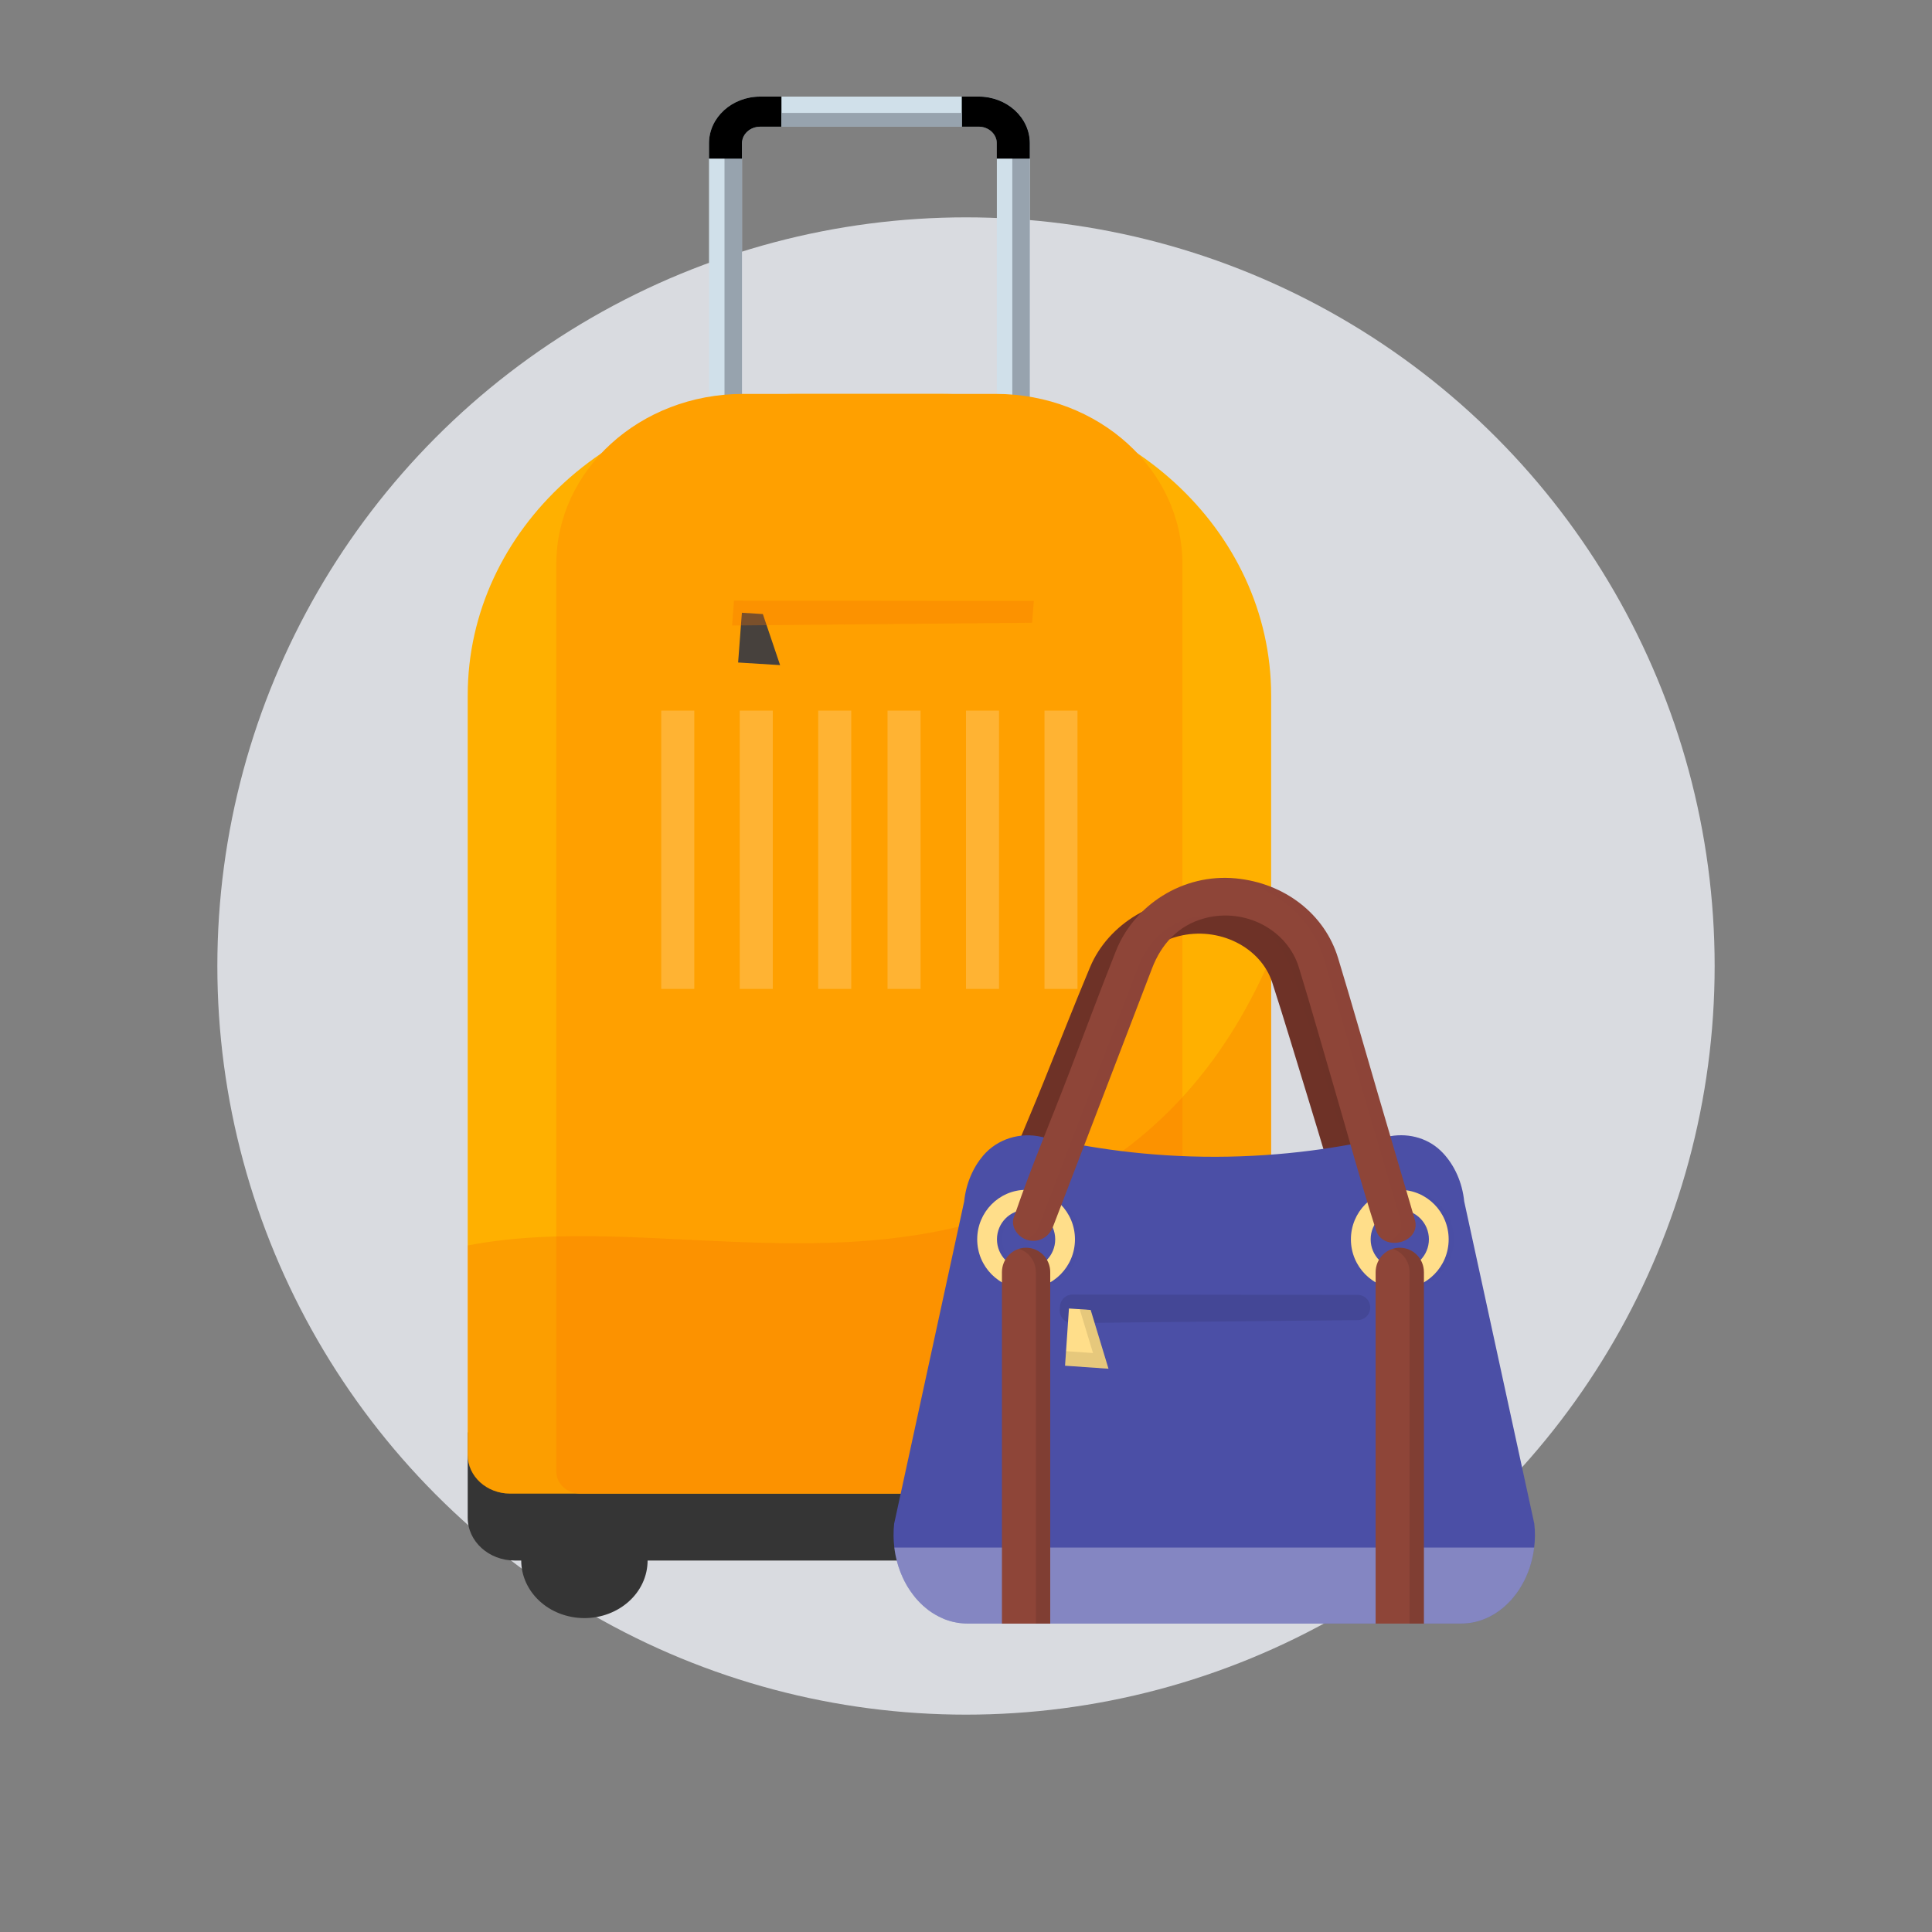
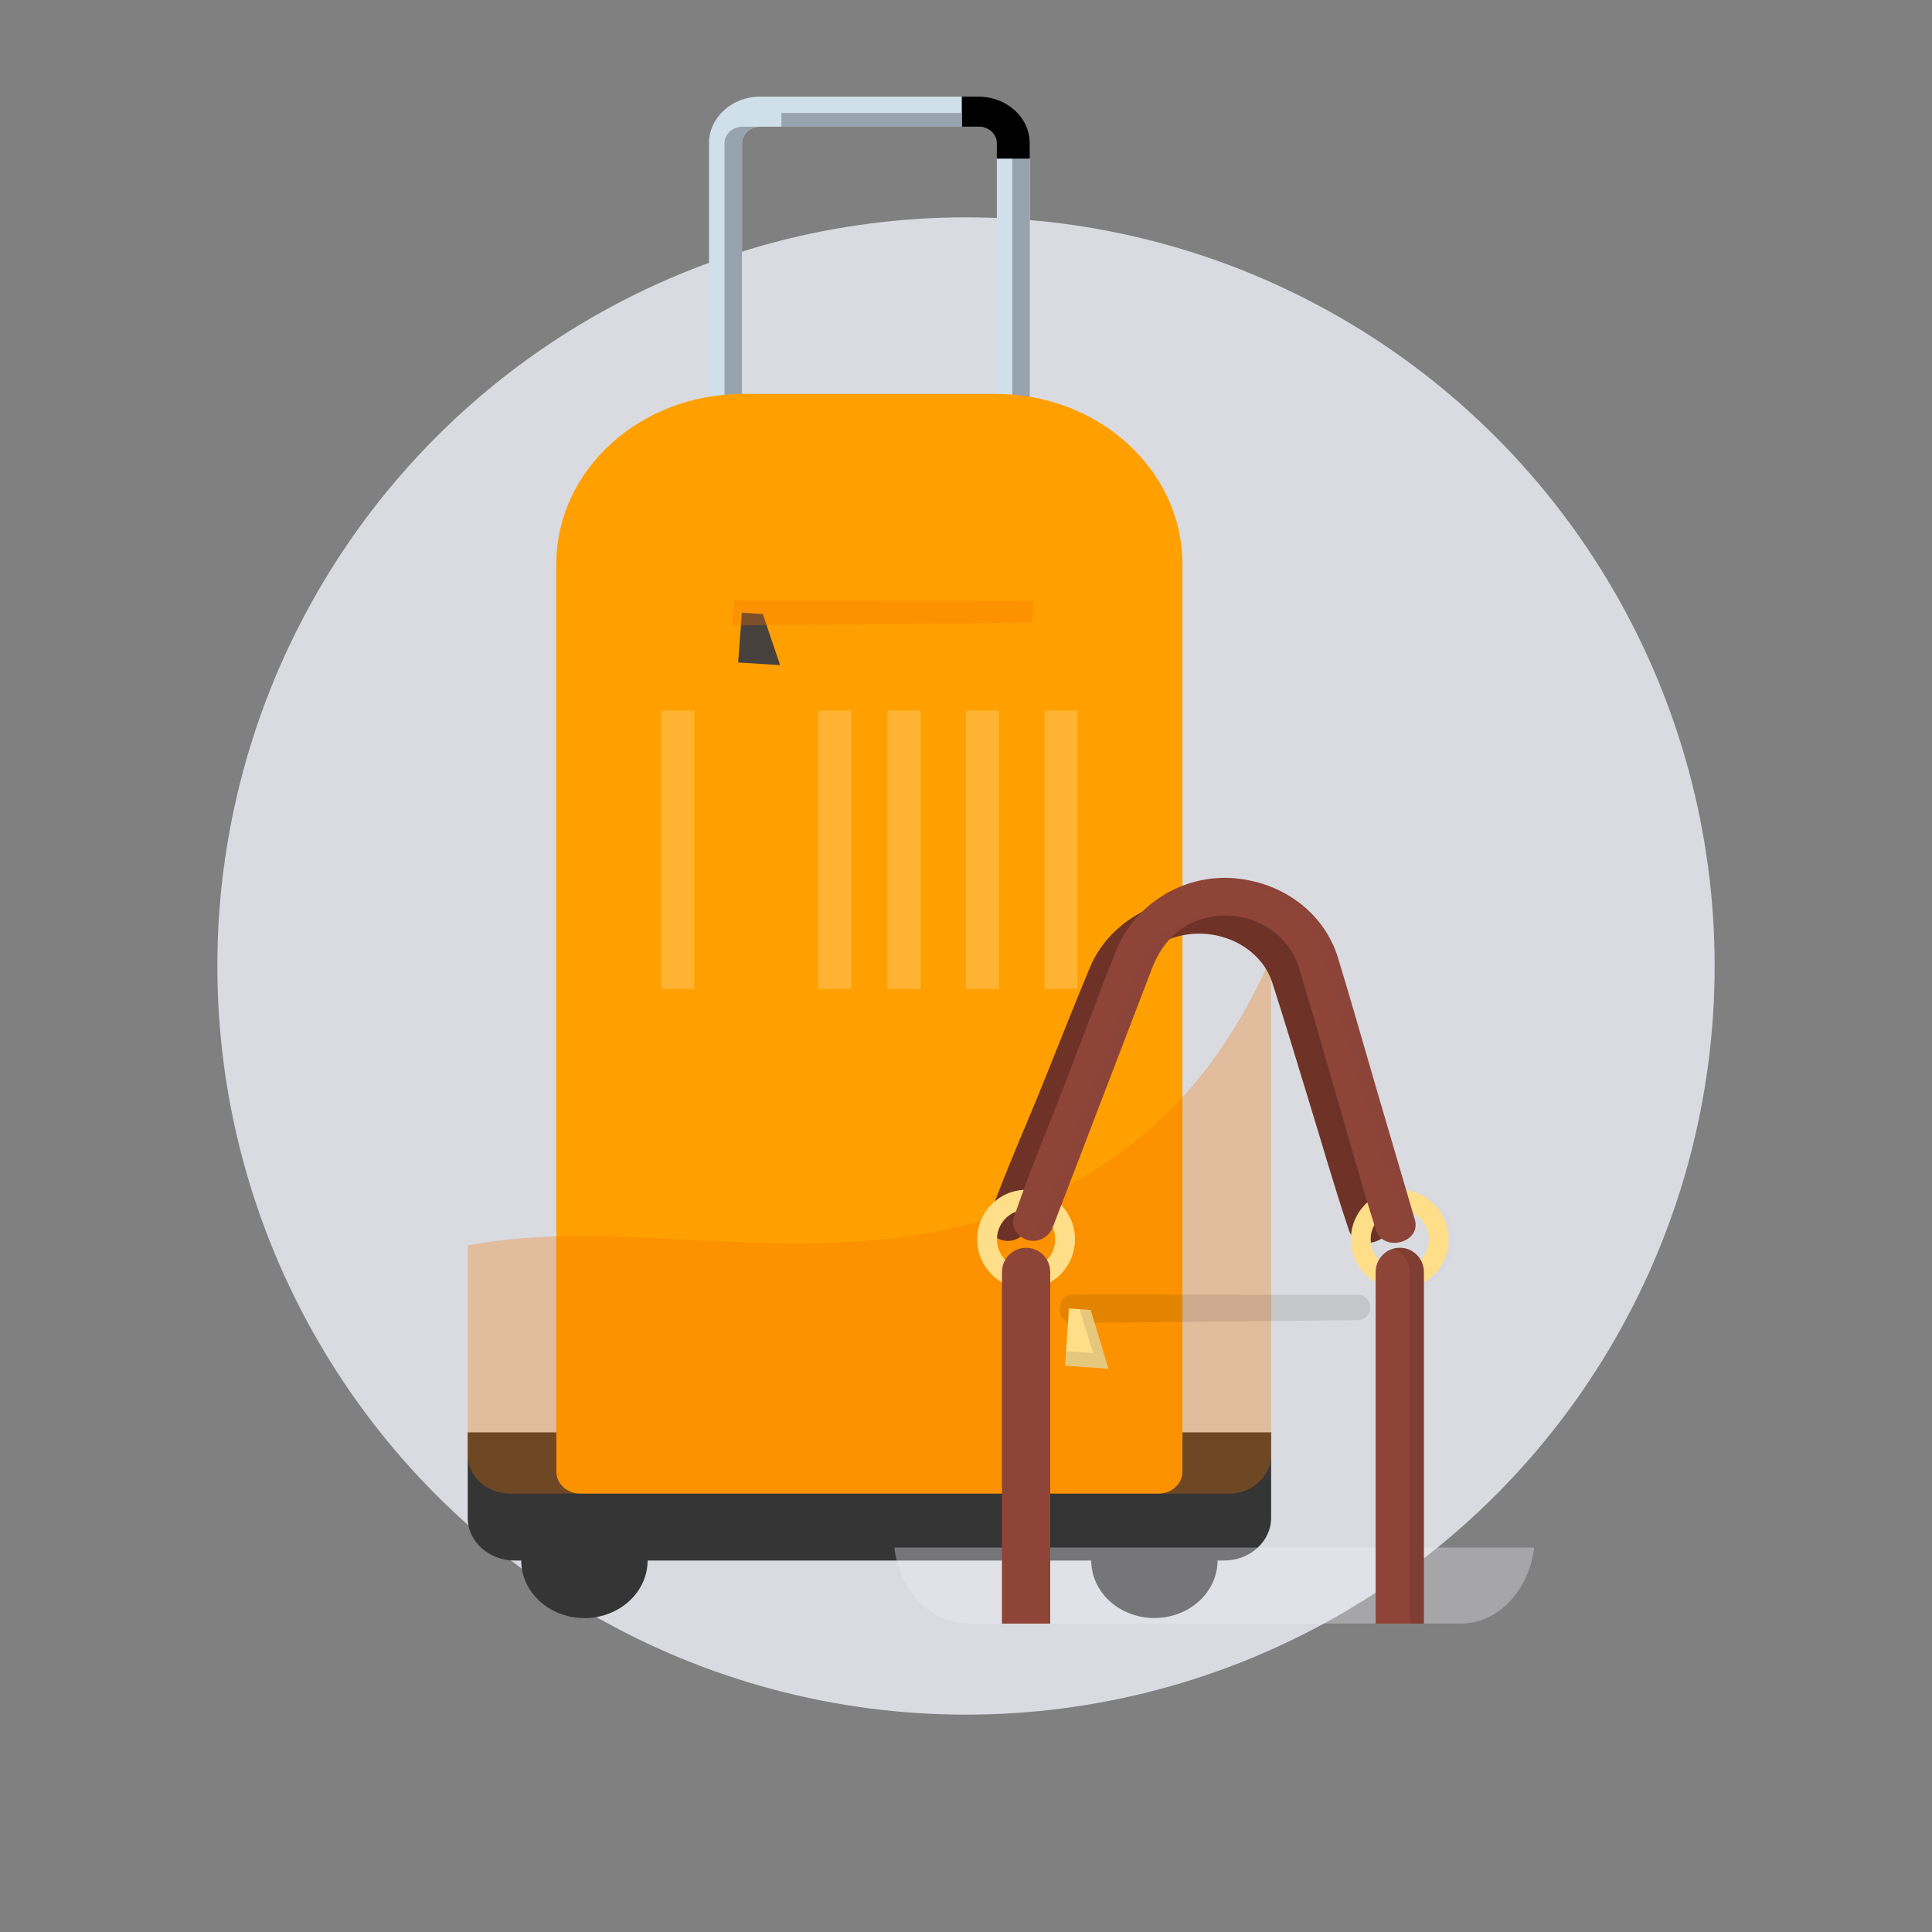
<svg xmlns="http://www.w3.org/2000/svg" width="80" height="80" viewBox="0 0 80 80" fill="none">
  <rect x="0" y="0" width="80" height="80" fill="#808080" stroke="none" />
  <circle cx="40" cy="40" r="31" fill="#D9DBE0" />
  <g clip-path="url(#clip0_577_100067)">
    <path d="M40.524 4H31.476C30.308 4 29.358 4.866 29.358 5.93V22.056H42.642V5.93C42.642 4.866 41.692 4 40.524 4ZM41.276 20.81H30.725V5.93C30.725 5.554 31.063 5.245 31.478 5.245H40.525C40.942 5.245 41.278 5.552 41.278 5.93V20.81H41.276Z" fill="#D0E0EA" />
    <path d="M40.524 4H39.799C40.968 4 41.918 4.866 41.918 5.93V22.056H42.642V5.93C42.642 4.866 41.692 4 40.524 4ZM30.752 5.246C30.339 5.246 30 5.554 30 5.931V20.81H30.724V5.93C30.724 5.554 31.062 5.245 31.476 5.245H30.752V5.246Z" fill="#97A3AE" />
-     <path d="M32.358 4V5.246H31.476C31.063 5.246 30.724 5.554 30.724 5.931V6.569H29.358V5.931C29.358 4.866 30.308 4 31.476 4H32.358Z" fill="black" />
    <path d="M42.642 5.93V6.568H41.275V5.93C41.275 5.554 40.94 5.245 40.522 5.245H39.826V4H40.524C41.692 4 42.642 4.866 42.642 5.93Z" fill="black" />
    <path d="M39.826 4.676H32.358V5.246H39.826V4.676Z" fill="#97A3AE" />
    <path d="M21.313 64.618H50.688C51.762 64.618 52.635 63.825 52.635 62.846V59.31H19.367V62.846C19.367 63.824 20.238 64.618 21.313 64.618Z" fill="#353535" />
    <path d="M26.763 65.093C27.05 63.804 26.136 62.546 24.72 62.284C23.305 62.022 21.924 62.855 21.636 64.145C21.349 65.434 22.263 66.692 23.679 66.954C25.094 67.216 26.475 66.383 26.763 65.093Z" fill="#353535" />
    <path d="M48.217 66.968C49.643 66.759 50.613 65.536 50.383 64.237C50.153 62.938 48.811 62.055 47.385 62.264C45.959 62.474 44.989 63.697 45.219 64.995C45.449 66.294 46.791 67.177 48.217 66.968Z" fill="#353535" />
-     <path d="M52.635 28.795V60.243C52.635 61.13 51.849 61.846 50.878 61.846H21.123C20.153 61.846 19.367 61.13 19.367 60.243V28.795C19.367 21.899 25.501 16.311 33.072 16.311H38.93C46.499 16.311 52.635 21.899 52.635 28.795Z" fill="#FFB000" />
    <path d="M24.03 61.846H47.97C48.518 61.846 48.962 61.441 48.962 60.942V23.355C48.962 19.464 45.5 16.311 41.229 16.311H30.77C26.498 16.311 23.036 19.464 23.036 23.355V60.942C23.038 61.441 23.482 61.846 24.03 61.846Z" fill="#FFA000" />
    <path d="M30.72 25.373L30.564 27.433L32.302 27.541L31.588 25.427L30.72 25.373Z" fill="#47413D" />
    <path opacity="0.3" d="M42.808 24.885L42.739 25.786L30.315 25.901L30.393 24.871L42.808 24.885Z" fill="#F57200" />
    <path opacity="0.2" d="M44.617 40.948V29.425H43.25V40.948H44.617Z" fill="white" />
    <path opacity="0.2" d="M41.368 40.948V29.425H40V40.948H41.368Z" fill="white" />
    <path opacity="0.2" d="M38.118 40.948V29.425H36.751V40.948H38.118Z" fill="white" />
    <path opacity="0.2" d="M35.248 40.948V29.425H33.88V40.948H35.248Z" fill="white" />
-     <path opacity="0.2" d="M31.999 40.948L31.999 29.425H30.631L30.631 40.948H31.999Z" fill="white" />
    <path opacity="0.2" d="M28.749 40.948L28.749 29.425H27.381L27.381 40.948H28.749Z" fill="white" />
    <path opacity="0.3" d="M52.635 39.612V60.243C52.635 61.131 51.849 61.847 50.878 61.847H21.123C20.153 61.847 19.367 61.131 19.367 60.243V51.573C26.984 50.088 36.312 53.715 44.835 48.747C48.755 46.462 51.11 43.17 52.635 39.612Z" fill="#F57200" />
  </g>
  <path d="M42.542 50.845C43.141 49.362 43.74 47.879 44.339 46.397C45.104 44.505 45.869 42.614 46.633 40.722C47.004 39.803 47.689 39.05 48.794 38.768C50.469 38.342 52.207 39.22 52.682 40.686C53.192 42.26 53.66 43.846 54.148 45.426C54.706 47.23 55.22 49.052 55.825 50.846C55.836 50.878 55.845 50.911 55.855 50.943C56.137 51.854 57.747 51.468 57.464 50.553C56.957 48.914 56.449 47.274 55.942 45.636C55.394 43.864 54.865 42.088 54.298 40.322C53.746 38.602 52.095 37.393 50.081 37.208C47.885 37.006 45.885 38.265 45.139 40.044C44.472 41.633 43.848 43.238 43.202 44.834C42.46 46.671 41.642 48.497 40.97 50.355C40.958 50.388 40.944 50.421 40.93 50.455C40.779 50.828 41.101 51.259 41.513 51.358C41.977 51.469 42.39 51.219 42.542 50.845Z" fill="#6E3227" />
  <g opacity="0.1">
    <path opacity="0.1" d="M49.278 38.682C49.117 38.699 48.955 38.728 48.794 38.769C47.688 39.05 47.004 39.803 46.633 40.722C45.869 42.614 45.103 44.506 44.339 46.398C43.74 47.881 43.14 49.363 42.541 50.846C42.389 51.222 41.977 51.47 41.514 51.36C41.458 51.346 41.405 51.327 41.354 51.302C41.549 51.209 41.703 51.046 41.782 50.847C42.382 49.364 42.981 47.882 43.58 46.399C44.345 44.506 45.109 42.614 45.873 40.722C46.244 39.803 46.93 39.05 48.034 38.769C48.452 38.663 48.872 38.637 49.278 38.682Z" fill="black" />
    <path opacity="0.1" d="M56.25 51.388C56.586 51.258 56.83 50.958 56.706 50.553C56.197 48.912 55.69 47.273 55.183 45.634C54.636 43.864 54.107 42.087 53.539 40.321C52.987 38.601 51.337 37.391 49.323 37.206C49.295 37.204 49.266 37.202 49.238 37.2C49.514 37.178 49.797 37.179 50.083 37.206C52.096 37.391 53.747 38.6 54.299 40.321C54.867 42.087 55.396 43.864 55.943 45.634C56.45 47.273 56.957 48.912 57.464 50.553C57.678 51.245 56.809 51.635 56.25 51.388Z" fill="black" />
  </g>
-   <path d="M63.526 64.08C63.52 64.134 63.512 64.19 63.504 64.244C63.496 64.299 63.486 64.351 63.475 64.405C63.465 64.46 63.452 64.512 63.439 64.564C63.415 64.668 63.386 64.768 63.355 64.868C63.334 64.935 63.311 65 63.286 65.062C63.274 65.098 63.259 65.135 63.243 65.171C63.204 65.269 63.16 65.363 63.115 65.454C63.09 65.502 63.066 65.548 63.038 65.594C62.939 65.774 62.828 65.94 62.705 66.093C62.678 66.126 62.651 66.16 62.625 66.191C62.569 66.256 62.51 66.321 62.45 66.379C62.412 66.417 62.373 66.455 62.334 66.49C62.299 66.523 62.262 66.554 62.225 66.583C61.953 66.809 61.65 66.982 61.323 67.092C61.285 67.105 61.246 67.117 61.207 67.128C61.201 67.13 61.194 67.133 61.189 67.133C61.156 67.143 61.123 67.151 61.09 67.159C61.049 67.168 61.005 67.178 60.965 67.184C60.932 67.191 60.901 67.197 60.867 67.201C60.838 67.206 60.809 67.209 60.781 67.211C60.686 67.221 60.589 67.228 60.492 67.228H40.069C39.971 67.228 39.875 67.221 39.781 67.211C39.752 67.209 39.723 67.205 39.694 67.201C39.661 67.196 39.631 67.191 39.597 67.184C39.556 67.178 39.512 67.168 39.471 67.159C39.439 67.151 39.408 67.143 39.374 67.133C39.368 67.133 39.36 67.131 39.353 67.128C39.314 67.118 39.275 67.105 39.238 67.092C39.201 67.079 39.166 67.067 39.131 67.055C39.095 67.04 39.061 67.025 39.028 67.01C38.925 66.966 38.828 66.916 38.731 66.86C38.685 66.834 38.642 66.806 38.599 66.779C38.554 66.748 38.508 66.717 38.463 66.686C38.424 66.654 38.385 66.625 38.346 66.592C38.305 66.559 38.266 66.525 38.225 66.49C38.147 66.419 38.071 66.343 37.999 66.264L37.894 66.145C37.894 66.144 37.892 66.139 37.889 66.137C37.86 66.101 37.831 66.066 37.805 66.03C37.73 65.932 37.66 65.828 37.592 65.721C37.54 65.636 37.491 65.546 37.444 65.454C37.398 65.362 37.356 65.269 37.316 65.171C37.299 65.135 37.285 65.098 37.272 65.062C37.248 65 37.225 64.935 37.204 64.868C37.173 64.768 37.144 64.668 37.12 64.564C37.107 64.511 37.095 64.46 37.084 64.405C37.074 64.351 37.063 64.299 37.055 64.244C37.047 64.19 37.039 64.134 37.032 64.08C36.993 63.762 36.989 63.433 37.024 63.097L37.092 62.786L39.924 49.75C40.002 49.003 40.291 48.344 40.711 47.85C41.309 47.151 42.251 46.871 43.137 47.078C45.047 47.523 47.502 47.909 50.363 47.9C53.154 47.892 55.551 47.514 57.428 47.076C58.215 46.892 59.059 47.082 59.648 47.642C59.683 47.675 59.718 47.709 59.75 47.744C60.222 48.247 60.548 48.948 60.63 49.749L61.397 53.273L63.532 63.095C63.57 63.433 63.566 63.762 63.526 64.08Z" fill="#4B4FA6" />
  <g opacity="0.59">
    <path opacity="0.59" d="M63.527 64.08C63.52 64.134 63.512 64.191 63.504 64.245C63.496 64.299 63.486 64.352 63.475 64.406C63.465 64.46 63.452 64.513 63.439 64.564C63.415 64.668 63.386 64.768 63.355 64.869C63.334 64.936 63.311 65 63.287 65.063C63.274 65.099 63.259 65.135 63.243 65.171C63.204 65.27 63.16 65.364 63.115 65.455C63.09 65.503 63.066 65.549 63.038 65.595C62.94 65.774 62.829 65.941 62.705 66.093C62.679 66.127 62.651 66.161 62.625 66.192C62.57 66.256 62.51 66.322 62.45 66.38C62.412 66.417 62.373 66.455 62.334 66.49C62.299 66.523 62.262 66.554 62.225 66.584C61.953 66.809 61.65 66.982 61.323 67.093C61.285 67.106 61.246 67.118 61.207 67.129C61.201 67.13 61.194 67.133 61.189 67.133C61.156 67.143 61.123 67.152 61.09 67.16C61.049 67.168 61.005 67.178 60.965 67.185C60.932 67.191 60.901 67.198 60.867 67.201C60.838 67.206 60.809 67.21 60.781 67.211C60.687 67.222 60.589 67.228 60.492 67.228H40.069C39.971 67.228 39.875 67.222 39.781 67.211C39.752 67.21 39.723 67.205 39.694 67.201C39.662 67.197 39.631 67.191 39.597 67.185C39.556 67.178 39.513 67.168 39.472 67.16C39.439 67.152 39.408 67.143 39.374 67.133C39.368 67.133 39.36 67.131 39.353 67.129C39.314 67.118 39.275 67.106 39.238 67.093C39.201 67.08 39.166 67.068 39.131 67.055C39.095 67.04 39.061 67.026 39.028 67.011C38.925 66.967 38.828 66.917 38.731 66.861C38.685 66.834 38.642 66.807 38.599 66.78C38.554 66.749 38.508 66.717 38.463 66.686C38.424 66.655 38.385 66.625 38.346 66.592C38.305 66.559 38.266 66.525 38.226 66.49C38.148 66.421 38.071 66.344 37.999 66.265L37.894 66.146C37.894 66.144 37.892 66.139 37.889 66.138C37.86 66.102 37.831 66.067 37.805 66.031C37.73 65.932 37.66 65.828 37.592 65.722C37.54 65.636 37.491 65.547 37.444 65.455C37.399 65.363 37.356 65.269 37.316 65.171C37.3 65.135 37.285 65.099 37.272 65.063C37.248 65 37.225 64.936 37.204 64.869C37.173 64.768 37.144 64.668 37.12 64.564C37.107 64.512 37.095 64.46 37.084 64.406C37.074 64.352 37.063 64.299 37.055 64.245C37.047 64.191 37.039 64.134 37.032 64.08H63.527Z" fill="#EDEDF6" />
  </g>
  <path opacity="0.1" d="M56.737 54.177C56.719 54.448 56.498 54.66 56.23 54.663L44.4 54.784C44.1 54.787 43.86 54.53 43.881 54.227L43.89 54.091C43.908 53.818 44.134 53.605 44.405 53.605L56.224 53.62C56.522 53.62 56.758 53.876 56.737 54.177Z" fill="black" />
  <path d="M44.263 54.182L44.102 56.551L45.9 56.676L45.162 54.243L44.263 54.182Z" fill="#FFDE8A" />
  <path opacity="0.1" d="M45.901 56.676L44.103 56.551L44.143 55.949L45.259 56.026L44.708 54.212L45.161 54.243L45.901 56.676Z" fill="black" />
  <g opacity="0.1">
    <path opacity="0.1" d="M42.706 53.367C41.59 53.367 40.682 52.448 40.682 51.318C40.682 50.188 41.59 49.269 42.706 49.269C43.822 49.269 44.73 50.188 44.73 51.318C44.73 52.448 43.822 53.367 42.706 53.367ZM42.706 50.097C42.042 50.097 41.5 50.644 41.5 51.317C41.5 51.99 42.041 52.538 42.706 52.538C43.37 52.538 43.912 51.99 43.912 51.317C43.912 50.644 43.37 50.097 42.706 50.097Z" fill="black" />
  </g>
  <path d="M42.488 53.367C41.372 53.367 40.464 52.448 40.464 51.318C40.464 50.188 41.372 49.269 42.488 49.269C43.604 49.269 44.512 50.188 44.512 51.318C44.512 52.448 43.604 53.367 42.488 53.367ZM42.488 50.097C41.824 50.097 41.282 50.644 41.282 51.317C41.282 51.99 41.823 52.538 42.488 52.538C43.152 52.538 43.694 51.99 43.694 51.317C43.693 50.644 43.152 50.097 42.488 50.097Z" fill="#FFDE8A" />
  <g opacity="0.1">
    <path opacity="0.1" d="M58.181 53.367C57.065 53.367 56.157 52.448 56.157 51.318C56.157 50.188 57.065 49.269 58.181 49.269C59.297 49.269 60.205 50.188 60.205 51.318C60.205 52.448 59.297 53.367 58.181 53.367ZM58.181 50.097C57.517 50.097 56.975 50.644 56.975 51.317C56.975 51.99 57.516 52.538 58.181 52.538C58.845 52.538 59.387 51.99 59.387 51.317C59.386 50.644 58.845 50.097 58.181 50.097Z" fill="black" />
  </g>
  <path d="M43.488 52.678V67.229H41.488V52.678C41.488 52.119 41.935 51.666 42.488 51.666C42.764 51.666 43.013 51.778 43.195 51.962C43.376 52.146 43.488 52.398 43.488 52.678Z" fill="#8E4538" />
  <path d="M57.962 53.367C56.846 53.367 55.938 52.448 55.938 51.318C55.938 50.188 56.846 49.269 57.962 49.269C59.078 49.269 59.986 50.188 59.986 51.318C59.986 52.448 59.078 53.367 57.962 53.367ZM57.962 50.097C57.297 50.097 56.756 50.644 56.756 51.317C56.756 51.99 57.296 52.538 57.962 52.538C58.626 52.538 59.168 51.99 59.168 51.317C59.168 50.644 58.627 50.097 57.962 50.097Z" fill="#FFDE8A" />
  <path d="M58.961 52.678V67.229H56.962V52.678C56.962 52.119 57.409 51.666 57.962 51.666C58.238 51.666 58.487 51.778 58.669 51.962C58.85 52.146 58.961 52.398 58.961 52.678Z" fill="#8E4538" />
  <path d="M43.597 50.809C44.198 49.239 44.801 47.669 45.403 46.099C46.17 44.097 46.938 42.094 47.706 40.091C48.079 39.119 48.767 38.321 49.877 38.024C51.559 37.572 53.305 38.502 53.782 40.055C54.295 41.721 54.764 43.4 55.254 45.072C55.815 46.983 56.33 48.911 56.938 50.81C56.949 50.845 56.958 50.88 56.968 50.914C57.251 51.878 58.869 51.468 58.584 50.5C58.075 48.765 57.565 47.029 57.056 45.294C56.507 43.419 55.975 41.538 55.406 39.668C54.852 37.847 53.193 36.567 51.172 36.372C48.965 36.159 46.958 37.491 46.209 39.375C45.539 41.058 44.912 42.756 44.264 44.447C43.519 46.391 42.697 48.325 42.023 50.292C42.011 50.327 41.995 50.362 41.983 50.397C41.831 50.793 42.154 51.248 42.568 51.353C43.03 51.47 43.444 51.206 43.597 50.809Z" fill="#8E4538" />
  <g opacity="0.1">
    <path opacity="0.1" d="M50.444 37.923C50.256 37.939 50.065 37.972 49.877 38.022C48.768 38.321 48.079 39.117 47.706 40.09C46.938 42.093 46.171 44.096 45.403 46.099C44.801 47.669 44.198 49.237 43.598 50.808C43.445 51.206 43.031 51.469 42.567 51.352C42.541 51.346 42.513 51.337 42.488 51.326C42.724 51.239 42.911 51.047 43.003 50.808C43.605 49.237 44.207 47.67 44.808 46.099C45.577 44.096 46.345 42.093 47.112 40.09C47.485 39.117 48.173 38.321 49.282 38.022C49.671 37.919 50.065 37.888 50.444 37.923Z" fill="black" />
    <path opacity="0.1" d="M57.446 51.416C57.828 51.299 58.126 50.964 57.991 50.501C57.482 48.764 56.972 47.029 56.463 45.294C55.912 43.42 55.381 41.539 54.813 39.669C54.257 37.847 52.599 36.566 50.577 36.371C50.523 36.365 50.468 36.362 50.413 36.358C50.662 36.343 50.915 36.345 51.172 36.371C53.194 36.566 54.852 37.846 55.407 39.669C55.976 41.539 56.507 43.42 57.057 45.294C57.566 47.03 58.076 48.764 58.585 50.501C58.79 51.199 58.005 51.606 57.446 51.416Z" fill="black" />
  </g>
-   <path opacity="0.1" d="M43.487 52.678V67.229H42.893V52.678C42.893 52.398 42.782 52.146 42.601 51.962C42.487 51.847 42.347 51.76 42.191 51.712C42.283 51.683 42.384 51.666 42.488 51.666C42.764 51.666 43.013 51.778 43.195 51.962C43.375 52.145 43.487 52.398 43.487 52.678Z" fill="black" />
  <path opacity="0.1" d="M58.961 52.678V67.229H58.367V52.678C58.367 52.398 58.256 52.146 58.075 51.962C57.961 51.847 57.821 51.76 57.665 51.712C57.757 51.683 57.858 51.666 57.962 51.666C58.238 51.666 58.487 51.778 58.669 51.962C58.85 52.145 58.961 52.398 58.961 52.678Z" fill="black" />
  <defs>
    <clipPath id="clip0_577_100067">
      <rect width="40" height="63" fill="white" transform="translate(16 4)" />
    </clipPath>
  </defs>
</svg>